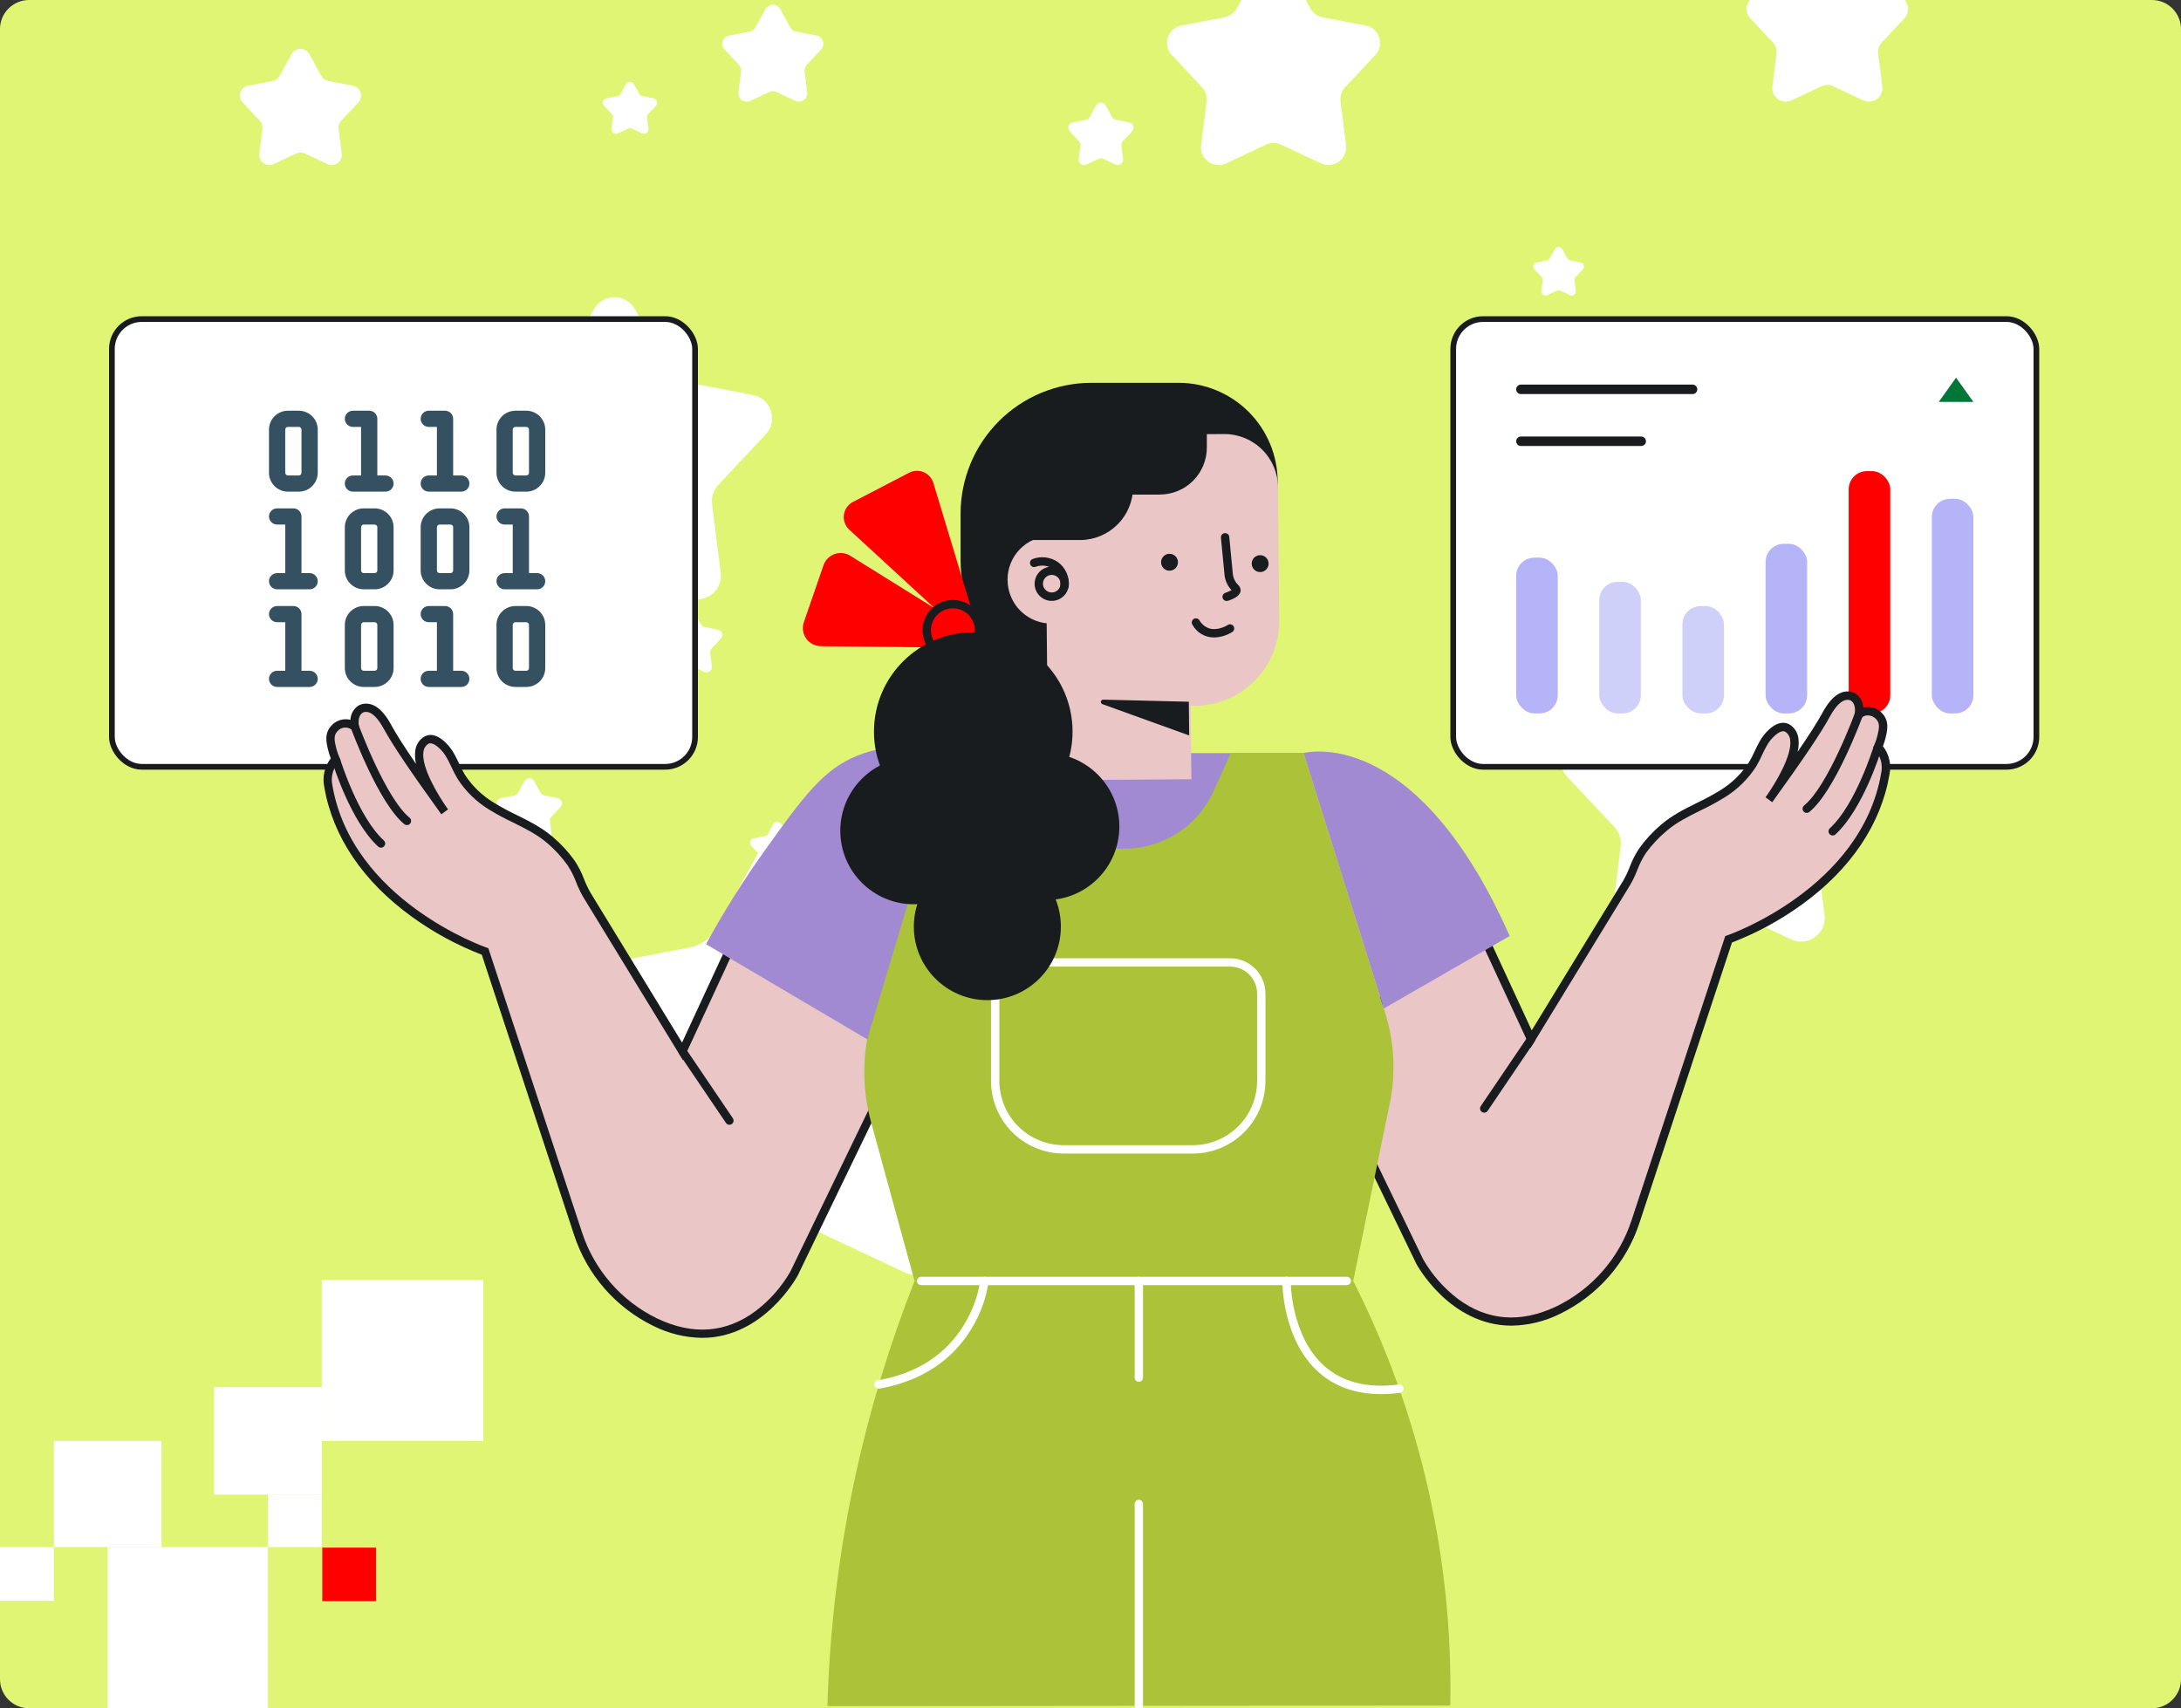
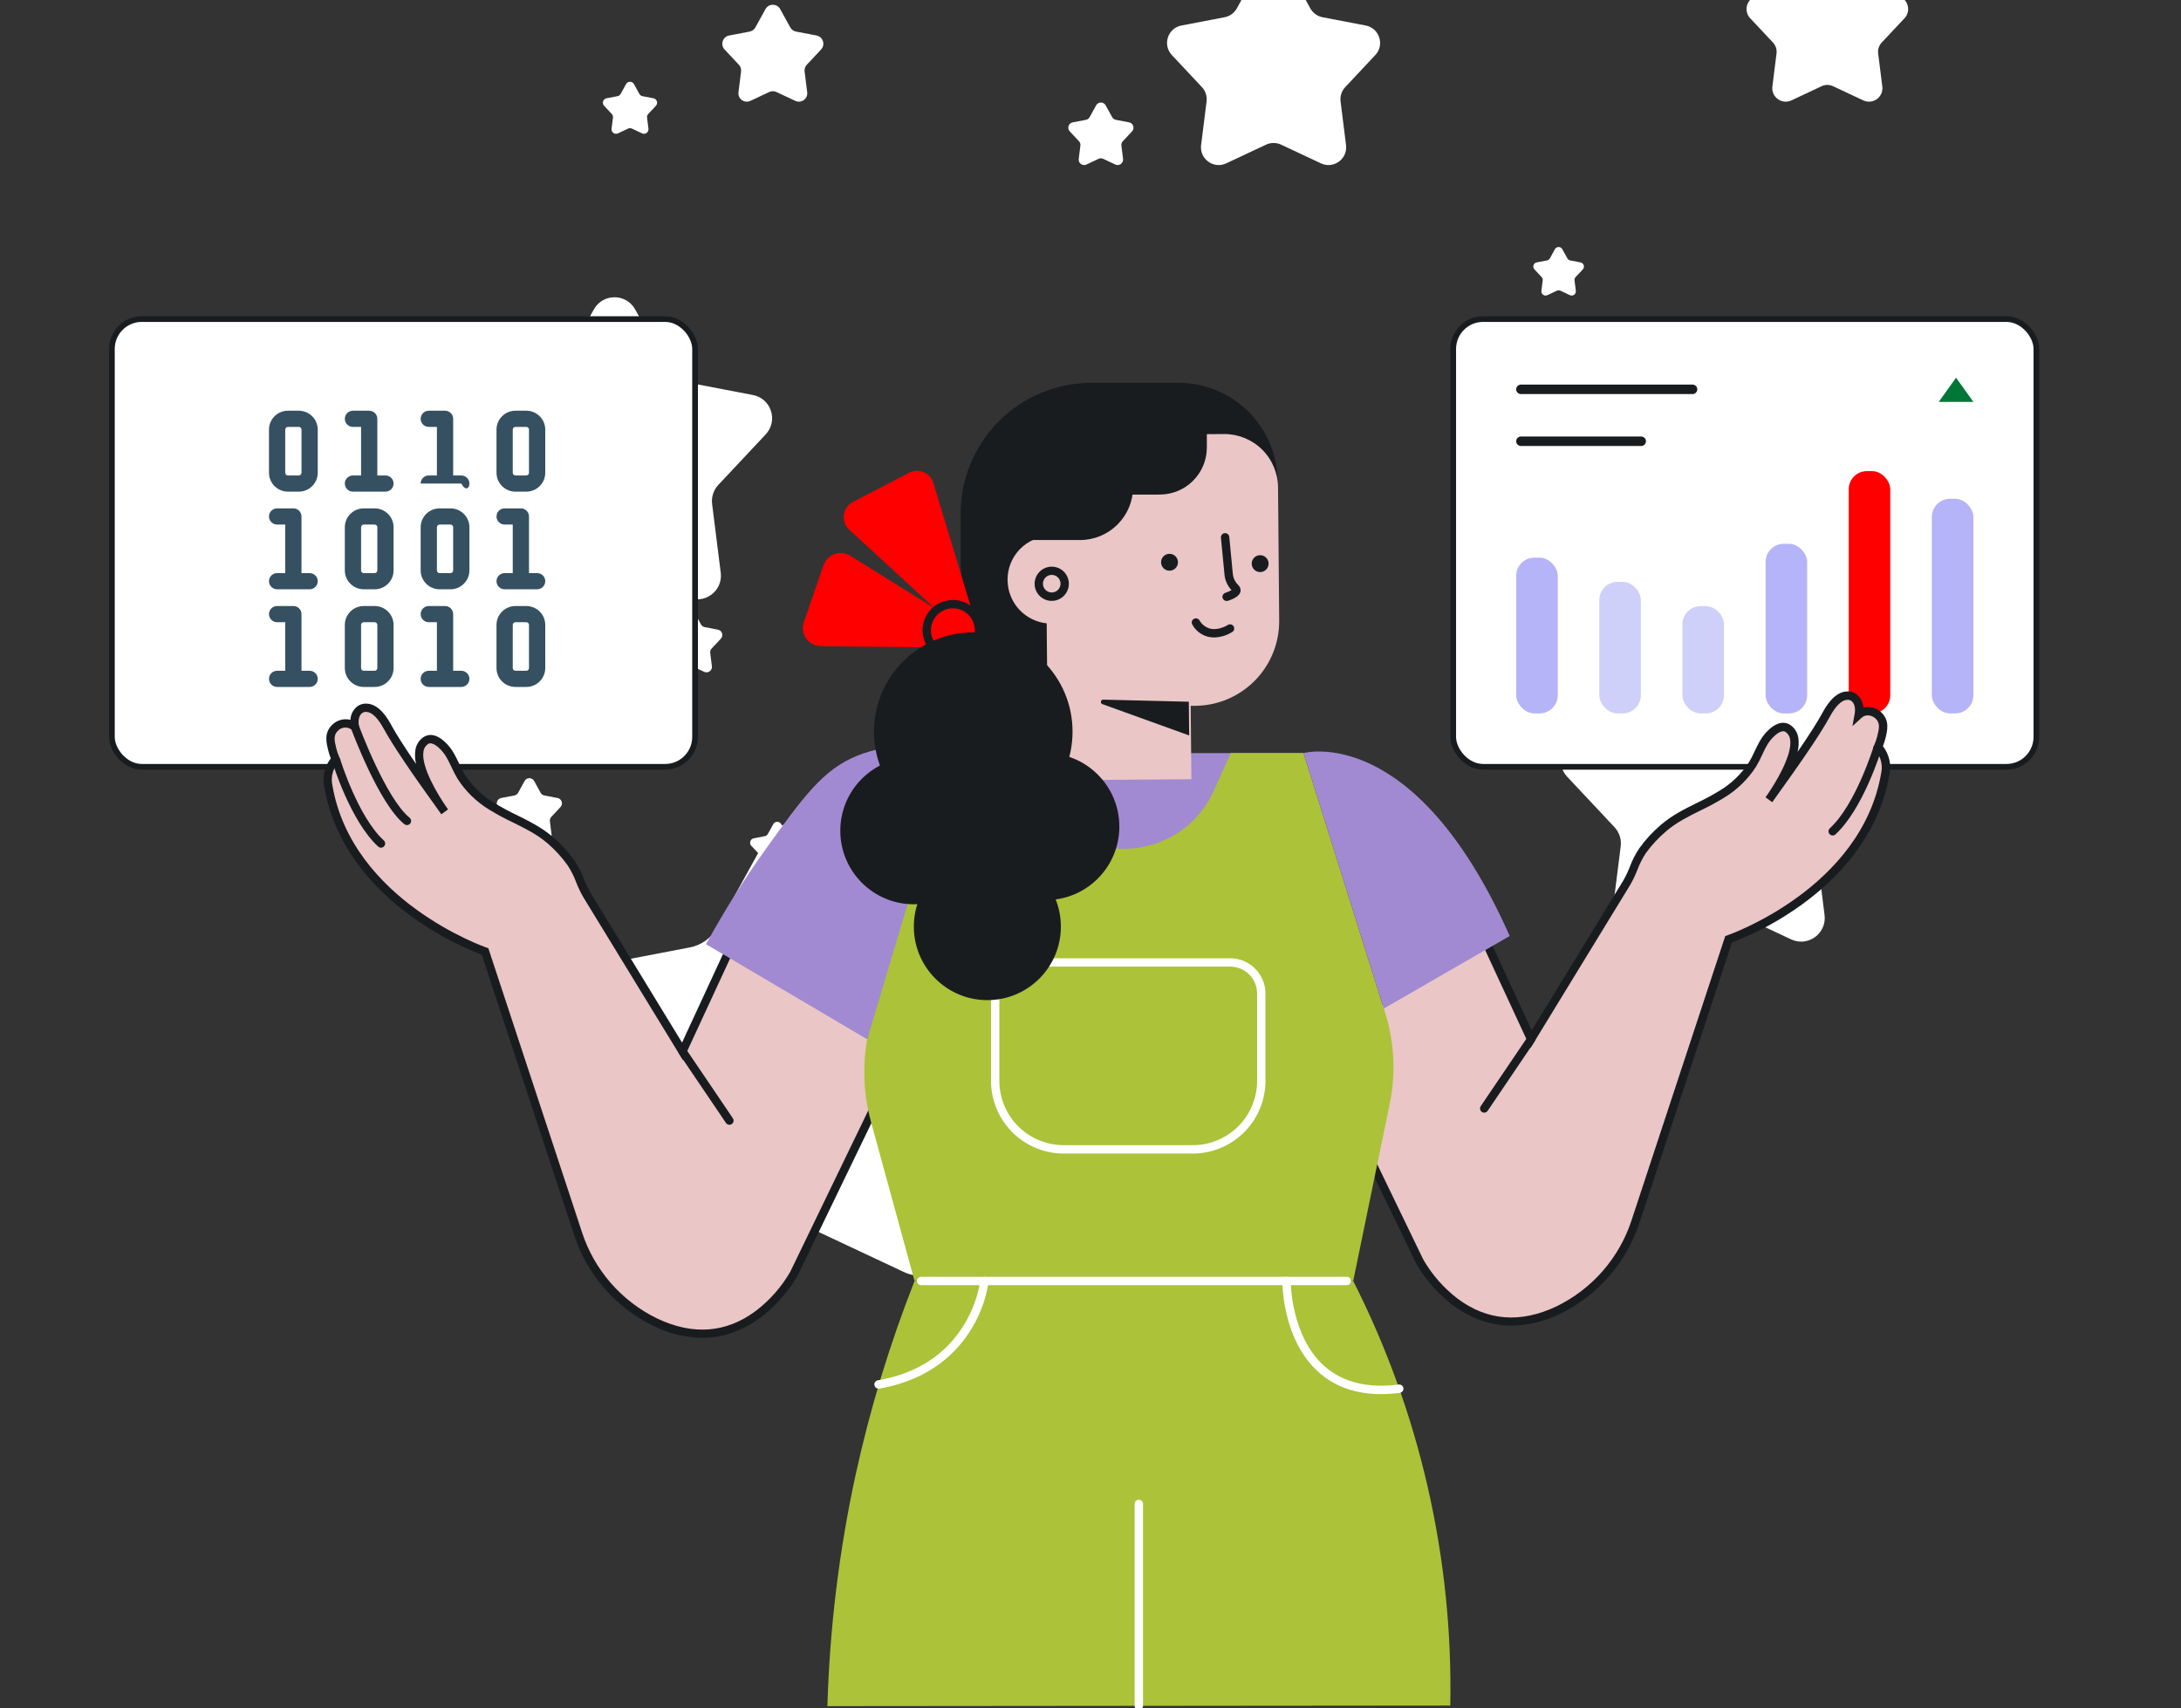
<svg xmlns="http://www.w3.org/2000/svg" width="600" height="470" viewBox="0 0 600 470" fill="none">
  <rect x="0" y="0" width="600" height="470" fill="#333333" stroke="none" />
  <g clip-path="url(#clip0_6867_32796)">
    <g clip-path="url(#clip1_6867_32796)">
      <path d="M0 8C0 3.582 3.582 0 8 0H592C596.418 0 600 3.582 600 8V462C600 466.418 596.418 470 592 470H8C3.582 470 0 466.418 0 462V8Z" fill="#E0F574" />
      <rect x="88.662" y="425.784" width="14.77" height="14.738" fill="#FF0000" />
      <rect y="425.655" width="14.813" height="14.781" fill="white" />
      <rect x="73.72" y="411.217" width="14.813" height="14.437" fill="white" />
      <rect x="14.813" y="396.435" width="29.626" height="29.22" fill="white" />
      <rect x="58.907" y="381.654" width="29.626" height="29.563" fill="white" />
      <rect x="29.626" y="425.655" width="44.094" height="44.345" fill="white" />
      <rect x="88.533" y="352.091" width="44.439" height="44.345" fill="white" />
    </g>
    <path d="M163.359 85.148C165.83 80.663 172.275 80.663 174.745 85.148L183.941 101.844C184.874 103.537 186.512 104.728 188.411 105.092L207.132 108.678C212.161 109.642 214.152 115.772 210.65 119.507L197.613 133.412C196.291 134.823 195.665 136.749 195.906 138.667L198.28 157.579C198.917 162.66 193.703 166.448 189.068 164.272L171.815 156.17C170.065 155.348 168.04 155.348 166.29 156.17L149.036 164.272C144.402 166.448 139.187 162.66 139.825 157.579L142.199 138.667C142.439 136.749 141.814 134.823 140.491 133.412L127.454 119.507C123.952 115.772 125.944 109.642 130.973 108.678L149.693 105.092C151.592 104.728 153.23 103.537 154.163 101.844L163.359 85.148Z" fill="white" />
    <path d="M467.021 179.319C469.491 174.834 475.937 174.834 478.407 179.319L487.603 196.015C488.536 197.709 490.174 198.899 492.073 199.263L510.794 202.849C515.822 203.813 517.814 209.943 514.312 213.678L501.275 227.583C499.953 228.994 499.327 230.92 499.568 232.838L501.942 251.751C502.579 256.831 497.365 260.62 492.73 258.443L475.477 250.341C473.727 249.519 471.702 249.519 469.951 250.341L452.698 258.443C448.063 260.62 442.849 256.831 443.487 251.751L445.861 232.838C446.101 230.92 445.476 228.994 444.153 227.583L431.116 213.678C427.614 209.943 429.606 203.813 434.635 202.849L453.355 199.263C455.254 198.899 456.892 197.709 457.825 196.015L467.021 179.319Z" fill="white" />
    <path d="M346.09 -8.29C347.945 -11.657 352.783 -11.657 354.638 -8.29L360.473 2.305C361.173 3.576 362.403 4.47 363.829 4.743L375.708 7.019C379.483 7.742 380.979 12.344 378.349 15.148L370.077 23.972C369.084 25.031 368.614 26.477 368.795 27.917L370.301 39.918C370.78 43.732 366.865 46.576 363.386 44.942L352.438 39.801C351.124 39.184 349.604 39.184 348.29 39.801L337.342 44.942C333.862 46.576 329.948 43.732 330.427 39.918L331.933 27.917C332.114 26.477 331.644 25.031 330.651 23.972L322.378 15.148C319.749 12.344 321.245 7.742 325.02 7.019L336.899 4.743C338.325 4.47 339.554 3.576 340.255 2.305L346.09 -8.29Z" fill="white" />
    <path d="M210.214 231.71C214.334 224.231 225.082 224.231 229.201 231.71L242.163 255.243C243.719 258.067 246.451 260.052 249.618 260.659L276.005 265.715C284.391 267.321 287.712 277.543 281.872 283.772L263.496 303.372C261.291 305.724 260.247 308.936 260.649 312.135L263.995 338.793C265.058 347.265 256.363 353.583 248.634 349.954L224.315 338.533C221.396 337.163 218.019 337.163 215.101 338.533L190.781 349.954C183.053 353.583 174.357 347.265 175.421 338.793L178.767 312.135C179.168 308.936 178.125 305.724 175.919 303.372L157.543 283.772C151.703 277.543 155.024 267.321 163.41 265.715L189.798 260.659C192.964 260.052 195.696 258.067 197.252 255.243L210.214 231.71Z" fill="white" />
    <path d="M210.583 2.51C211.463 0.913 213.757 0.913 214.636 2.51L217.403 7.533C217.735 8.136 218.319 8.56 218.995 8.689L224.627 9.768C226.417 10.111 227.126 12.293 225.88 13.623L221.957 17.807C221.486 18.309 221.264 18.995 221.349 19.677L222.064 25.368C222.291 27.177 220.434 28.525 218.785 27.75L213.593 25.312C212.97 25.02 212.249 25.02 211.626 25.312L206.435 27.75C204.785 28.525 202.929 27.177 203.156 25.368L203.87 19.677C203.956 18.995 203.733 18.309 203.263 17.807L199.34 13.623C198.093 12.293 198.802 10.111 200.592 9.768L206.225 8.689C206.901 8.56 207.484 8.136 207.816 7.533L210.583 2.51Z" fill="white" />
    <path d="M446.76 115.983C447.814 114.068 450.566 114.068 451.62 115.983L454.939 122.008C455.337 122.731 456.036 123.239 456.847 123.394L463.602 124.688C465.749 125.099 466.599 127.716 465.104 129.311L460.4 134.328C459.835 134.931 459.568 135.753 459.671 136.572L460.528 143.396C460.8 145.565 458.574 147.182 456.595 146.253L450.369 143.33C449.622 142.979 448.758 142.979 448.011 143.33L441.785 146.253C439.807 147.182 437.581 145.565 437.853 143.396L438.709 136.572C438.812 135.753 438.545 134.931 437.98 134.328L433.276 129.311C431.781 127.716 432.631 125.099 434.778 124.688L441.533 123.394C442.344 123.239 443.043 122.731 443.442 122.008L446.76 115.983Z" fill="white" />
    <path d="M338.668 255.113C339.722 253.198 342.474 253.198 343.529 255.113L346.847 261.137C347.245 261.86 347.944 262.369 348.755 262.524L355.51 263.818C357.657 264.229 358.507 266.846 357.012 268.441L352.308 273.458C351.743 274.061 351.476 274.883 351.579 275.702L352.436 282.526C352.708 284.695 350.482 286.312 348.503 285.383L342.278 282.46C341.53 282.109 340.666 282.109 339.919 282.46L333.693 285.383C331.715 286.312 329.489 284.695 329.761 282.526L330.617 275.702C330.72 274.883 330.453 274.061 329.889 273.458L325.184 268.441C323.689 266.846 324.539 264.229 326.686 263.818L333.441 262.524C334.252 262.369 334.951 261.86 335.35 261.137L338.668 255.113Z" fill="white" />
    <path d="M499.466 -12.759C500.873 -15.313 504.543 -15.313 505.95 -12.759L510.376 -4.724C510.907 -3.759 511.84 -3.082 512.921 -2.874L521.931 -1.148C524.795 -0.6 525.929 2.891 523.935 5.018L517.66 11.711C516.907 12.514 516.551 13.61 516.688 14.703L517.83 23.805C518.194 26.698 515.224 28.856 512.585 27.616L504.281 23.717C503.285 23.249 502.131 23.249 501.135 23.717L492.831 27.616C490.192 28.856 487.223 26.698 487.586 23.805L488.728 14.703C488.865 13.61 488.509 12.514 487.756 11.711L481.481 5.018C479.487 2.891 480.621 -0.6 483.485 -1.148L492.495 -2.874C493.576 -3.082 494.509 -3.759 495.04 -4.724L499.466 -12.759Z" fill="white" />
-     <path d="M80.237 14.875C81.291 12.96 84.043 12.96 85.097 14.875L88.416 20.9C88.814 21.622 89.513 22.131 90.324 22.286L97.079 23.58C99.226 23.991 100.076 26.608 98.581 28.203L93.877 33.221C93.312 33.823 93.045 34.645 93.148 35.464L94.004 42.288C94.276 44.457 92.05 46.074 90.072 45.145L83.846 42.222C83.099 41.871 82.235 41.871 81.488 42.222L75.262 45.145C73.283 46.074 71.057 44.457 71.33 42.288L72.186 35.464C72.289 34.645 72.022 33.823 71.457 33.221L66.753 28.203C65.258 26.608 66.108 23.991 68.255 23.58L75.01 22.286C75.821 22.131 76.52 21.622 76.918 20.9L80.237 14.875Z" fill="white" />
    <path d="M427.765 68.557C428.206 67.757 429.356 67.757 429.796 68.557L431.183 71.074C431.349 71.376 431.642 71.589 431.98 71.654L434.803 72.195C435.7 72.366 436.055 73.46 435.431 74.126L433.465 76.223C433.229 76.475 433.117 76.818 433.16 77.16L433.518 80.012C433.632 80.918 432.702 81.594 431.875 81.206L429.274 79.984C428.961 79.838 428.6 79.838 428.288 79.984L425.687 81.206C424.86 81.594 423.93 80.918 424.043 80.012L424.401 77.16C424.444 76.818 424.333 76.475 424.097 76.223L422.131 74.126C421.506 73.46 421.861 72.366 422.759 72.195L425.581 71.654C425.92 71.589 426.212 71.376 426.379 71.074L427.765 68.557Z" fill="white" />
    <path d="M301.552 28.98C302.12 27.95 303.6 27.95 304.168 28.98L305.954 32.222C306.168 32.611 306.544 32.884 306.98 32.968L310.615 33.664C311.771 33.886 312.228 35.294 311.424 36.152L308.892 38.852C308.588 39.176 308.445 39.618 308.5 40.059L308.961 43.731C309.107 44.898 307.91 45.769 306.845 45.269L303.495 43.696C303.093 43.507 302.628 43.507 302.226 43.696L298.875 45.269C297.811 45.769 296.613 44.898 296.759 43.731L297.22 40.059C297.276 39.618 297.132 39.176 296.828 38.852L294.297 36.152C293.492 35.294 293.95 33.886 295.105 33.664L298.74 32.968C299.176 32.884 299.553 32.611 299.767 32.222L301.552 28.98Z" fill="white" />
    <path d="M144.325 214.87C144.893 213.84 146.373 213.84 146.941 214.87L148.727 218.112C148.941 218.501 149.317 218.775 149.753 218.858L153.388 219.555C154.544 219.776 155.001 221.184 154.197 222.042L151.665 224.742C151.361 225.066 151.218 225.509 151.273 225.949L151.734 229.622C151.88 230.789 150.683 231.659 149.618 231.159L146.268 229.586C145.866 229.397 145.401 229.397 144.999 229.586L141.648 231.159C140.584 231.659 139.386 230.789 139.532 229.622L139.993 225.949C140.049 225.509 139.905 225.066 139.601 224.742L137.07 222.042C136.265 221.184 136.723 219.776 137.878 219.555L141.513 218.858C141.949 218.775 142.325 218.501 142.54 218.112L144.325 214.87Z" fill="white" />
    <path d="M212.73 226.743C213.202 225.886 214.433 225.886 214.905 226.743L216.39 229.44C216.569 229.763 216.882 229.991 217.245 230.06L220.268 230.639C221.229 230.824 221.61 231.995 220.94 232.709L218.835 234.954C218.582 235.224 218.463 235.592 218.509 235.958L218.892 239.013C219.014 239.984 218.017 240.708 217.132 240.292L214.345 238.983C214.011 238.826 213.624 238.826 213.29 238.983L210.503 240.292C209.617 240.708 208.621 239.984 208.743 239.013L209.126 235.958C209.172 235.592 209.053 235.224 208.8 234.954L206.694 232.709C206.025 231.995 206.406 230.824 207.367 230.639L210.39 230.06C210.753 229.991 211.066 229.763 211.244 229.44L212.73 226.743Z" fill="white" />
    <path d="M172.227 23.142C172.699 22.285 173.93 22.285 174.403 23.142L175.888 25.838C176.066 26.162 176.379 26.389 176.742 26.459L179.765 27.038C180.726 27.222 181.107 28.393 180.438 29.107L178.332 31.353C178.079 31.622 177.96 31.99 178.006 32.357L178.389 35.411C178.511 36.382 177.515 37.106 176.629 36.69L173.843 35.382C173.508 35.225 173.121 35.225 172.787 35.382L170 36.69C169.115 37.106 168.118 36.382 168.24 35.411L168.624 32.357C168.67 31.99 168.55 31.622 168.297 31.353L166.192 29.107C165.523 28.393 165.903 27.222 166.864 27.038L169.888 26.459C170.25 26.389 170.563 26.162 170.742 25.838L172.227 23.142Z" fill="white" />
    <path d="M188.436 168.55C189.003 167.52 190.484 167.52 191.051 168.55L192.837 171.792C193.051 172.181 193.428 172.455 193.864 172.538L197.499 173.235C198.654 173.456 199.111 174.864 198.307 175.722L195.776 178.422C195.472 178.746 195.328 179.189 195.383 179.629L195.844 183.302C195.991 184.469 194.793 185.339 193.728 184.839L190.378 183.266C189.976 183.077 189.511 183.077 189.109 183.266L185.759 184.839C184.694 185.339 183.496 184.469 183.643 183.302L184.104 179.629C184.159 179.189 184.015 178.746 183.711 178.422L181.18 175.722C180.375 174.864 180.833 173.456 181.988 173.235L185.623 172.538C186.059 172.455 186.436 172.181 186.65 171.792L188.436 168.55Z" fill="white" />
    <rect x="399.785" y="87.785" width="160.43" height="123.185" rx="8.215" fill="white" stroke="#191C1F" stroke-width="1.57" />
    <path d="M465.622 108.42H418.412C418.066 108.42 417.734 108.283 417.489 108.038C417.245 107.794 417.107 107.462 417.107 107.116C417.107 106.77 417.245 106.438 417.489 106.194C417.734 105.949 418.066 105.812 418.412 105.812H465.622C465.968 105.812 466.3 105.949 466.544 106.194C466.789 106.438 466.927 106.77 466.927 107.116C466.927 107.462 466.789 107.794 466.544 108.038C466.3 108.283 465.968 108.42 465.622 108.42Z" fill="#191C1F" />
    <path d="M451.501 122.705H418.412C418.066 122.705 417.734 122.567 417.489 122.323C417.245 122.078 417.107 121.747 417.107 121.401C417.107 121.055 417.245 120.723 417.489 120.478C417.734 120.234 418.066 120.096 418.412 120.096H451.501C451.847 120.096 452.179 120.234 452.424 120.478C452.669 120.723 452.806 121.055 452.806 121.401C452.806 121.747 452.669 122.078 452.424 122.323C452.179 122.567 451.847 122.705 451.501 122.705Z" fill="#191C1F" />
    <rect x="417.107" y="153.427" width="11.435" height="42.855" rx="5" fill="#B5B4F8" />
    <rect x="439.972" y="160.094" width="11.435" height="36.188" rx="5" fill="#CFD0F9" />
    <rect x="485.716" y="149.618" width="11.435" height="46.664" rx="5" fill="#B5B4F8" />
    <rect x="462.837" y="166.76" width="11.435" height="29.522" rx="5" fill="#CFD0F9" />
    <rect x="508.584" y="129.619" width="11.435" height="66.663" rx="5" fill="#FF0000" />
    <rect x="531.453" y="137.237" width="11.435" height="59.044" rx="5" fill="#B5B4F8" />
    <path d="M538.121 103.907L542.885 110.573H533.356L538.121 103.907Z" fill="#017737" />
    <rect x="30.785" y="87.785" width="160.43" height="123.185" rx="8.215" fill="white" stroke="#191C1F" stroke-width="1.57" />
    <path d="M103.059 166.734H100.078C97.202 166.734 94.863 169.065 94.863 171.93V183.805C94.863 186.67 97.202 189 100.078 189H103.059C105.935 189 108.274 186.67 108.274 183.805V171.93C108.274 169.065 105.935 166.734 103.059 166.734ZM103.804 183.805C103.804 184.214 103.47 184.547 103.059 184.547H100.078C99.667 184.547 99.333 184.214 99.333 183.805V171.93C99.333 171.52 99.667 171.188 100.078 171.188H103.059C103.47 171.188 103.804 171.52 103.804 171.93V183.805Z" fill="#355061" />
    <path d="M85.177 184.547H82.941V168.961C82.941 167.731 81.941 166.734 80.706 166.734H76.235C75.001 166.734 74 167.731 74 168.961C74 170.191 75.001 171.188 76.235 171.188H78.471V184.547H76.235C75.001 184.547 74 185.544 74 186.773C74 188.003 75.001 189 76.235 189H85.177C86.411 189 87.412 188.003 87.412 186.773C87.412 185.544 86.411 184.547 85.177 184.547Z" fill="#355061" />
    <path d="M144.784 166.734H141.804C138.928 166.734 136.588 169.065 136.588 171.93V183.805C136.588 186.67 138.928 189 141.804 189H144.784C147.661 189 150 186.67 150 183.805V171.93C150 169.065 147.661 166.734 144.784 166.734ZM145.529 183.805C145.529 184.214 145.195 184.547 144.784 184.547H141.804C141.393 184.547 141.059 184.214 141.059 183.805V171.93C141.059 171.52 141.393 171.188 141.804 171.188H144.784C145.195 171.188 145.529 171.52 145.529 171.93V183.805Z" fill="#355061" />
    <path d="M126.902 184.547H124.667V168.961C124.667 167.731 123.666 166.734 122.431 166.734H117.961C116.726 166.734 115.725 167.731 115.725 168.961C115.725 170.191 116.726 171.188 117.961 171.188H120.196V184.547H117.961C116.726 184.547 115.725 185.544 115.725 186.773C115.725 188.003 116.726 189 117.961 189H126.902C128.137 189 129.137 188.003 129.137 186.773C129.137 185.544 128.137 184.547 126.902 184.547Z" fill="#355061" />
    <path d="M103.059 139.867H100.078C97.202 139.867 94.863 142.198 94.863 145.063V156.938C94.863 159.802 97.202 162.133 100.078 162.133H103.059C105.935 162.133 108.274 159.802 108.274 156.938V145.063C108.274 142.198 105.935 139.867 103.059 139.867ZM103.804 156.938C103.804 157.347 103.47 157.68 103.059 157.68H100.078C99.667 157.68 99.333 157.347 99.333 156.938V145.063C99.333 144.653 99.667 144.32 100.078 144.32H103.059C103.47 144.32 103.804 144.653 103.804 145.063V156.938Z" fill="#355061" />
    <path d="M85.177 157.68H82.941V142.094C82.941 140.864 81.941 139.867 80.706 139.867H76.235C75.001 139.867 74 140.864 74 142.094C74 143.324 75.001 144.32 76.235 144.32H78.471V157.68H76.235C75.001 157.68 74 158.676 74 159.906C74 161.136 75.001 162.133 76.235 162.133H85.177C86.411 162.133 87.412 161.136 87.412 159.906C87.412 158.676 86.411 157.68 85.177 157.68Z" fill="#355061" />
    <path d="M123.922 139.867H120.941C118.065 139.867 115.725 142.198 115.725 145.063V156.938C115.725 159.802 118.065 162.133 120.941 162.133H123.922C126.798 162.133 129.137 159.802 129.137 156.938V145.063C129.137 142.198 126.798 139.867 123.922 139.867ZM124.667 156.938C124.667 157.347 124.333 157.68 123.922 157.68H120.941C120.53 157.68 120.196 157.347 120.196 156.938V145.063C120.196 144.653 120.53 144.32 120.941 144.32H123.922C124.333 144.32 124.667 144.653 124.667 145.063V156.938Z" fill="#355061" />
    <path d="M147.765 157.68H145.529V142.094C145.529 140.864 144.529 139.867 143.294 139.867H138.824C137.589 139.867 136.588 140.864 136.588 142.094C136.588 143.324 137.589 144.32 138.824 144.32H141.059V157.68H138.824C137.589 157.68 136.588 158.676 136.588 159.906C136.588 161.136 137.589 162.133 138.824 162.133H147.765C148.999 162.133 150 161.136 150 159.906C150 158.676 148.999 157.68 147.765 157.68Z" fill="#355061" />
    <path d="M82.196 113H79.216C76.34 113 74 115.33 74 118.195V130.07C74 132.935 76.34 135.266 79.216 135.266H82.196C85.072 135.266 87.412 132.935 87.412 130.07V118.195C87.412 115.33 85.072 113 82.196 113ZM82.941 130.07C82.941 130.48 82.607 130.813 82.196 130.813H79.216C78.805 130.813 78.471 130.48 78.471 130.07V118.195C78.471 117.786 78.805 117.453 79.216 117.453H82.196C82.607 117.453 82.941 117.786 82.941 118.195V130.07Z" fill="#355061" />
    <path d="M106.039 130.813H103.804V115.227C103.804 113.997 102.803 113 101.569 113H97.098C95.863 113 94.863 113.997 94.863 115.227C94.863 116.456 95.863 117.453 97.098 117.453H99.333V130.813H97.098C95.863 130.813 94.863 131.809 94.863 133.039C94.863 134.269 95.863 135.266 97.098 135.266H106.039C107.274 135.266 108.274 134.269 108.274 133.039C108.274 131.809 107.274 130.813 106.039 130.813Z" fill="#355061" />
    <path d="M144.784 113H141.804C138.928 113 136.588 115.33 136.588 118.195V130.07C136.588 132.935 138.928 135.266 141.804 135.266H144.784C147.661 135.266 150 132.935 150 130.07V118.195C150 115.33 147.661 113 144.784 113ZM145.529 130.07C145.529 130.48 145.195 130.813 144.784 130.813H141.804C141.393 130.813 141.059 130.48 141.059 130.07V118.195C141.059 117.786 141.393 117.453 141.804 117.453H144.784C145.195 117.453 145.529 117.786 145.529 118.195V130.07Z" fill="#355061" />
-     <path d="M126.902 130.813H124.667V115.227C124.667 113.997 123.666 113 122.431 113H117.961C116.726 113 115.725 113.997 115.725 115.227C115.725 116.456 116.726 117.453 117.961 117.453H120.196V130.813H117.961C116.726 130.813 115.725 131.809 115.725 133.039C115.725 134.269 116.726 135.266 117.961 135.266H126.902C128.137 135.266 129.137 134.269 129.137 133.039C129.137 131.809 128.137 130.813 126.902 130.813Z" fill="#355061" />
+     <path d="M126.902 130.813H124.667V115.227C124.667 113.997 123.666 113 122.431 113H117.961C116.726 113 115.725 113.997 115.725 115.227C115.725 116.456 116.726 117.453 117.961 117.453H120.196V130.813H117.961C116.726 130.813 115.725 131.809 115.725 133.039H126.902C128.137 135.266 129.137 134.269 129.137 133.039C129.137 131.809 128.137 130.813 126.902 130.813Z" fill="#355061" />
    <path d="M251.599 352.434H372.276C390.595 388.605 399.763 428.717 398.976 469.253L227.621 469.409C228.24 448.013 230.834 426.721 235.371 405.804C239.344 387.608 244.771 369.761 251.599 352.434Z" fill="#ACC238" />
    <path d="M262.136 207.194H358.612V310.035H262.136V207.194Z" fill="#A18AD2" />
    <path d="M300.177 190.058H323.551C330.961 190.058 338.068 187.115 343.308 181.875C348.547 176.636 351.49 169.529 351.49 162.119V132.584C351.49 125.354 348.618 118.42 343.506 113.308C338.393 108.195 331.459 105.323 324.229 105.323H300.274C290.721 105.323 281.56 109.117 274.806 115.872C268.052 122.626 264.258 131.787 264.258 141.338V154.14C264.258 163.666 268.042 172.802 274.778 179.538C281.514 186.274 290.65 190.058 300.177 190.058Z" fill="#191C1F" />
    <path d="M271.074 180.185L256.764 132.871C256.564 132.211 256.221 131.602 255.759 131.088C255.297 130.575 254.727 130.169 254.091 129.901C253.454 129.634 252.766 129.509 252.076 129.537C251.386 129.565 250.711 129.745 250.099 130.065L234.645 138.101C233.974 138.45 233.398 138.955 232.964 139.575C232.531 140.194 232.254 140.908 232.156 141.658C232.057 142.407 232.141 143.17 232.401 143.88C232.661 144.589 233.088 145.226 233.646 145.736L271.074 180.185Z" fill="#FF0000" />
    <path d="M274.748 178.329L233.892 152.893C233.258 152.499 232.543 152.253 231.8 152.173C231.056 152.092 230.305 152.181 229.601 152.43C228.897 152.68 228.258 153.085 227.732 153.616C227.206 154.146 226.806 154.788 226.561 155.494L221.142 171.183C220.885 171.927 220.808 172.723 220.919 173.504C221.029 174.285 221.323 175.028 221.777 175.672C222.232 176.317 222.833 176.843 223.531 177.209C224.229 177.576 225.004 177.771 225.792 177.778L274.748 178.329Z" fill="#FF0000" />
    <path d="M262.141 181.757C263.792 181.757 265.406 181.268 266.778 180.351C268.151 179.434 269.221 178.13 269.852 176.605C270.484 175.08 270.649 173.401 270.328 171.782C270.005 170.164 269.21 168.676 268.043 167.509C266.876 166.342 265.388 165.547 263.77 165.224C262.15 164.903 260.472 165.068 258.946 165.699C257.422 166.331 256.118 167.401 255.201 168.774C254.284 170.147 253.794 171.76 253.794 173.411C253.798 175.624 254.678 177.745 256.243 179.309C257.807 180.874 259.929 181.754 262.141 181.757ZM262.141 167.36C263.338 167.36 264.507 167.715 265.503 168.38C266.497 169.045 267.273 169.989 267.731 171.095C268.189 172.201 268.308 173.417 268.075 174.591C267.842 175.765 267.265 176.843 266.419 177.69C265.573 178.536 264.495 179.112 263.321 179.346C262.148 179.579 260.931 179.459 259.826 179.001C258.72 178.543 257.775 177.768 257.111 176.772C256.445 175.778 256.09 174.607 256.09 173.411C256.093 171.807 256.732 170.27 257.866 169.136C259 168.002 260.538 167.364 262.141 167.36Z" fill="#191C1F" />
    <path d="M277.247 160.713C276.915 157.579 277.831 154.44 279.796 151.977C281.761 149.513 284.617 147.923 287.746 147.55L287.672 139.45C287.631 136.88 288.098 134.329 289.047 131.941C289.995 129.553 291.405 127.376 293.196 125.534C294.989 123.693 297.126 122.223 299.486 121.21C301.847 120.196 304.385 119.659 306.954 119.628L336.804 119.415C340.715 119.411 344.467 120.957 347.24 123.715C350.012 126.473 351.577 130.218 351.592 134.128L351.908 170.586C351.951 173.645 351.393 176.68 350.262 179.522C349.132 182.364 347.452 184.954 345.319 187.146C343.186 189.338 340.642 191.088 337.833 192.296C335.024 193.504 332.004 194.146 328.946 194.185H327.568L327.752 214.392L288.309 214.673L288.091 190.741H288.125L287.947 171.494C285.195 171.202 282.628 169.971 280.679 168.007C278.729 166.043 277.517 163.466 277.247 160.713Z" fill="#EAC6C6" />
    <path d="M200.499 261.775L247.807 289.661L218.427 350.42C218.427 350.42 205.166 375.597 180.298 363.795C175.281 361.369 170.807 357.951 167.146 353.748C163.485 349.545 160.715 344.644 159.001 339.34L133.438 261.775C133.438 261.775 95.884 249.025 90.316 216.212C90.101 215.172 90.084 214.101 90.264 213.054C90.548 211.49 91.262 210.035 92.325 208.853C91.943 207.987 91.636 207.09 91.407 206.172C90.89 204.088 90.396 202.056 92.084 200.334C92.785 199.573 93.754 199.113 94.787 199.048C95.82 198.985 96.839 199.321 97.629 199.99C97.239 197.854 97.825 195.971 99.139 195.144C99.68 194.826 100.304 194.68 100.93 194.725C103.898 194.903 106.056 198.973 106.671 200.109C109.185 204.702 114.495 212.469 122.36 223.359C122.36 223.359 111.045 208.014 117.066 203.79C118.863 202.533 121.01 204.295 122.193 205.547C124.38 207.842 125.224 211.017 126.849 213.658C128.99 216.97 131.854 219.754 135.224 221.803C140.534 225.179 146.412 226.969 151.257 231.085C153.463 232.94 155.429 235.061 157.113 237.4C159.082 240.167 159.776 243.434 161.475 246.229L187.773 289.254L200.499 261.775Z" fill="#EAC6C6" />
    <path d="M193.134 368.083C210.182 368.083 219.333 351.166 219.442 350.953L249.293 289.208L199.988 260.144L187.634 286.843L162.468 245.643C161.769 244.43 161.166 243.162 160.665 241.855C159.992 240.063 159.117 238.352 158.059 236.757C156.323 234.333 154.293 232.135 152.015 230.213C148.983 227.63 145.551 225.931 142.255 224.288C140.068 223.255 137.937 222.105 135.872 220.844C132.637 218.896 129.889 216.236 127.835 213.066C127.268 212.105 126.756 211.112 126.303 210.093C125.436 208.249 124.54 206.35 123.036 204.765C119.793 201.321 117.497 202.107 116.417 202.865C115.831 203.278 115.337 203.809 114.966 204.422C114.595 205.035 114.354 205.719 114.259 206.43C114.094 207.689 114.165 208.968 114.465 210.201C111.239 205.488 109.024 202.01 107.686 199.57L107.651 199.495C106.882 198.089 104.546 193.801 101.004 193.594C100.143 193.523 99.282 193.723 98.541 194.168C97.908 194.603 97.384 195.18 97.012 195.852C96.641 196.525 96.432 197.275 96.4 198.043C95.49 197.815 94.537 197.832 93.635 198.093C92.735 198.354 91.92 198.85 91.273 199.53C89.121 201.717 89.775 204.341 90.298 206.447C90.482 207.198 90.718 207.934 91.004 208.652C90.159 209.743 89.56 211.004 89.248 212.349C88.936 213.693 88.918 215.089 89.196 216.441C91.492 230.121 99.856 242.509 113.306 252.228C119.238 256.525 125.702 260.035 132.536 262.67L157.909 339.696C159.68 345.145 162.531 350.18 166.295 354.5C170.058 358.819 174.655 362.334 179.81 364.834C183.953 366.898 188.506 368.008 193.134 368.083ZM246.314 290.115L217.392 349.92C214.978 354.086 211.765 357.736 207.938 360.66C199.793 366.739 190.659 367.445 180.791 362.755C175.918 360.39 171.573 357.064 168.015 352.979C164.458 348.893 161.763 344.131 160.091 338.978L134.339 260.873L133.793 260.69C133.426 260.563 96.819 247.762 91.434 216.017C91.243 215.108 91.226 214.171 91.383 213.255C91.63 211.901 92.249 210.641 93.168 209.616L93.662 209.042L93.363 208.364C93.007 207.56 92.721 206.727 92.508 205.873C91.974 203.709 91.704 202.326 92.892 201.114C93.386 200.566 94.072 200.23 94.808 200.175C95.543 200.119 96.272 200.348 96.842 200.816L99.356 203.112L98.742 199.771C98.444 198.135 98.839 196.659 99.729 196.114C100.067 195.916 100.459 195.83 100.849 195.868C102.353 195.953 103.96 197.544 105.614 200.58L105.654 200.649C108.036 205 112.824 212.13 121.153 223.674L121.412 224.036L123.266 222.682L122.893 222.165C120.596 218.893 115.798 211.045 116.492 206.78C116.538 206.372 116.67 205.978 116.879 205.623C117.088 205.269 117.369 204.964 117.703 204.725C118.851 203.921 120.625 205.581 121.337 206.333C122.588 207.641 123.364 209.3 124.207 211.057C124.703 212.151 125.257 213.219 125.866 214.254C128.094 217.718 131.079 220.629 134.598 222.767C136.742 224.074 138.955 225.264 141.228 226.332C144.568 227.991 147.726 229.553 150.544 231.952C152.662 233.755 154.545 235.814 156.154 238.083C157.111 239.539 157.9 241.099 158.507 242.733C159.056 244.15 159.713 245.524 160.47 246.843L187.887 291.7L200.98 263.411L246.314 290.115Z" fill="#191C1F" />
    <path d="M289.337 165.301C289.496 165.308 289.655 165.308 289.814 165.301C290.74 165.205 291.619 164.839 292.337 164.245C293.056 163.652 293.582 162.86 293.851 161.967C294.118 161.074 294.116 160.122 293.843 159.232C293.57 158.341 293.039 157.551 292.317 156.961C291.596 156.372 290.716 156.009 289.788 155.92C288.861 155.831 287.927 156.019 287.107 156.459C286.286 156.9 285.614 157.575 285.176 158.397C284.738 159.22 284.554 160.154 284.647 161.081C284.765 162.242 285.309 163.318 286.174 164.102C287.039 164.886 288.164 165.321 289.331 165.323L289.337 165.301ZM289.337 158.17C289.805 158.17 290.262 158.307 290.654 158.562C291.046 158.817 291.356 159.179 291.546 159.608C291.735 160.035 291.797 160.508 291.723 160.97C291.648 161.432 291.442 161.862 291.128 162.209C290.815 162.556 290.406 162.804 289.954 162.923C289.502 163.043 289.026 163.029 288.581 162.883C288.137 162.737 287.745 162.465 287.451 162.1C287.159 161.736 286.978 161.294 286.932 160.829C286.869 160.191 287.062 159.554 287.468 159.058C287.873 158.563 288.458 158.248 289.096 158.182L289.337 158.17Z" fill="#191C1F" />
    <path d="M327.047 193.066L303.51 192.492C303.357 192.486 303.208 192.535 303.088 192.632C302.969 192.727 302.888 192.862 302.859 193.012C302.832 193.164 302.859 193.319 302.936 193.451C303.013 193.582 303.136 193.682 303.281 193.732L327.144 202.343L327.047 193.066Z" fill="#191C1F" />
-     <path d="M292.852 162.314C293.138 162.315 293.414 162.211 293.626 162.019C293.839 161.828 293.972 161.566 294.001 161.281C294.13 160.007 293.922 158.721 293.397 157.553C292.872 156.385 292.049 155.377 291.01 154.628C290.012 153.947 288.866 153.515 287.668 153.369C286.469 153.222 285.254 153.364 284.121 153.783C283.975 153.834 283.839 153.914 283.724 154.018C283.609 154.121 283.517 154.247 283.452 154.388C283.386 154.529 283.351 154.681 283.347 154.836C283.342 154.99 283.368 155.145 283.425 155.289C283.482 155.434 283.567 155.565 283.676 155.675C283.784 155.786 283.915 155.872 284.057 155.931C284.201 155.99 284.354 156.02 284.509 156.018C284.665 156.015 284.818 155.982 284.96 155.919C285.734 155.641 286.563 155.549 287.381 155.648C288.198 155.748 288.981 156.037 289.667 156.493C290.378 157.006 290.94 157.696 291.299 158.495C291.658 159.295 291.799 160.174 291.71 161.046C291.695 161.195 291.71 161.347 291.753 161.491C291.797 161.636 291.868 161.77 291.963 161.887C292.059 162.003 292.176 162.1 292.31 162.172C292.442 162.243 292.588 162.288 292.738 162.303L292.852 162.314Z" fill="#191C1F" />
    <path d="M408.469 258.416L361.162 286.304L390.542 347.061C390.542 347.061 403.808 372.239 428.67 360.436C433.689 358.012 438.164 354.595 441.825 350.392C445.486 346.189 448.256 341.286 449.968 335.982L475.536 258.416C475.536 258.416 513.09 245.666 518.653 212.854C518.868 211.814 518.885 210.743 518.704 209.696C518.424 208.133 517.715 206.678 516.655 205.494C517.037 204.628 517.345 203.732 517.574 202.813C518.091 200.736 518.585 198.697 516.891 196.976C516.189 196.216 515.221 195.758 514.19 195.694C513.158 195.629 512.142 195.965 511.351 196.631C511.742 194.496 511.15 192.613 509.841 191.786C509.3 191.47 508.675 191.325 508.05 191.367C505.083 191.545 502.924 195.615 502.31 196.752C499.79 201.344 494.48 209.117 486.621 220.001C486.621 220.001 497.936 204.656 491.913 200.431C490.117 199.174 487.97 200.942 486.782 202.188C484.595 204.485 483.756 207.664 482.132 210.299C479.987 213.609 477.124 216.393 473.757 218.445C468.446 221.821 462.569 223.612 457.718 227.728C455.514 229.584 453.546 231.704 451.862 234.042C449.899 236.809 449.198 240.07 447.499 242.866L421.208 285.89L408.469 258.416Z" fill="#EAC6C6" />
    <path d="M415.833 364.724C420.463 364.653 425.019 363.543 429.162 361.475C434.316 358.975 438.913 355.46 442.675 351.14C446.437 346.821 449.288 341.786 451.056 336.337L476.47 259.311C483.306 256.679 489.769 253.169 495.7 248.869C509.145 239.156 517.48 226.762 519.811 213.042C520.083 211.698 520.061 210.309 519.748 208.973C519.436 207.636 518.838 206.383 517.997 205.298C518.277 204.579 518.513 203.842 518.703 203.094C519.225 200.981 519.851 198.364 517.727 196.171C517.08 195.492 516.265 194.997 515.364 194.735C514.464 194.475 513.511 194.457 512.601 194.684C512.568 193.917 512.358 193.167 511.987 192.494C511.615 191.822 511.092 191.245 510.459 190.81C509.719 190.365 508.858 190.164 507.996 190.235C504.455 190.448 502.119 194.73 501.349 196.136L501.309 196.211C499.948 198.696 497.767 202.136 494.529 206.854C494.833 205.617 494.903 204.334 494.736 203.071C494.643 202.359 494.403 201.675 494.032 201.061C493.661 200.447 493.165 199.918 492.578 199.506C491.499 198.749 489.202 197.991 485.959 201.407C484.461 202.99 483.56 204.897 482.693 206.733C482.241 207.754 481.729 208.747 481.159 209.708C479.115 212.876 476.377 215.538 473.152 217.491C471.085 218.749 468.954 219.898 466.768 220.936C463.45 222.577 460.018 224.282 457.009 226.86C454.731 228.783 452.698 230.982 450.959 233.404C449.902 234.999 449.029 236.709 448.358 238.501C447.852 239.81 447.248 241.078 446.55 242.296L421.378 283.49L409.025 256.791L359.713 285.86L389.564 347.566C389.633 347.801 398.789 364.724 415.833 364.724ZM513.835 196.814C514.675 196.83 515.475 197.177 516.062 197.778C517.256 198.989 516.986 200.379 516.447 202.537C516.238 203.391 515.954 204.225 515.597 205.029L515.299 205.706L515.786 206.28C516.711 207.302 517.33 208.563 517.571 209.92C517.731 210.821 517.716 211.745 517.526 212.641C512.13 244.454 475.534 257.227 475.161 257.353L474.621 257.537L448.875 335.643C447.204 340.796 444.51 345.56 440.952 349.647C437.395 353.734 433.049 357.06 428.175 359.426C418.284 364.121 409.127 363.404 400.97 357.279C397.157 354.356 393.957 350.71 391.556 346.549L362.658 286.779L407.957 260.074L421.051 288.329L448.468 243.467C449.228 242.15 449.885 240.776 450.431 239.357C451.04 237.725 451.829 236.165 452.785 234.707C454.415 232.455 456.318 230.413 458.45 228.628C461.269 226.228 464.42 224.667 467.761 223.007C470.022 221.939 472.224 220.748 474.357 219.443C477.877 217.304 480.864 214.393 483.094 210.929C483.705 209.896 484.257 208.828 484.747 207.733C485.574 205.976 486.355 204.323 487.618 203.008C488.33 202.256 490.109 200.597 491.257 201.4C491.591 201.64 491.871 201.946 492.08 202.3C492.289 202.654 492.421 203.048 492.469 203.456C493.163 207.721 488.404 215.511 486.08 218.823L485.694 219.357L487.549 220.712L487.807 220.35C496.153 208.777 500.941 201.67 503.306 197.331L503.346 197.255C505.006 194.22 506.607 192.635 508.117 192.543C508.507 192.508 508.898 192.595 509.236 192.79C510.126 193.364 510.522 194.811 510.218 196.452L509.61 199.788L512.118 197.492C512.585 197.057 513.197 196.815 513.835 196.814Z" fill="#191C1F" />
    <path d="M346.67 157.394C345.386 157.394 344.345 156.353 344.345 155.069C344.345 153.786 345.386 152.744 346.67 152.744C347.955 152.744 348.995 153.786 348.995 155.069C348.995 156.353 347.955 157.394 346.67 157.394Z" fill="#191C1F" />
    <path d="M321.736 157.016C320.453 157.016 319.411 155.974 319.411 154.691C319.411 153.407 320.453 152.366 321.736 152.366C323.02 152.366 324.061 153.407 324.061 154.691C324.061 155.974 323.02 157.016 321.736 157.016Z" fill="#191C1F" />
    <path d="M337.472 165.35C337.603 165.35 337.734 165.326 337.856 165.282C339.579 164.708 341.301 163.858 341.301 162.354C341.282 162.073 341.206 161.799 341.08 161.546C340.954 161.294 340.779 161.07 340.566 160.885C340.417 160.734 340.277 160.575 340.147 160.408C339.565 159.654 339.215 158.746 339.142 157.797L338.178 147.722C338.149 147.417 338 147.137 337.765 146.942C337.529 146.746 337.225 146.653 336.921 146.683C336.616 146.711 336.336 146.86 336.141 147.096C335.946 147.332 335.853 147.635 335.882 147.94L336.858 158.02C336.973 159.398 337.483 160.714 338.327 161.809C338.505 162.038 338.661 162.211 338.792 162.354C338.25 162.675 337.672 162.932 337.07 163.118C336.813 163.206 336.596 163.384 336.457 163.617C336.319 163.851 336.268 164.126 336.314 164.395C336.359 164.662 336.498 164.906 336.706 165.081C336.914 165.256 337.177 165.351 337.449 165.35H337.472Z" fill="#191C1F" />
    <path d="M334.006 175.385C335.765 175.337 337.48 174.824 338.977 173.899C339.11 173.82 339.226 173.714 339.317 173.589C339.408 173.465 339.473 173.323 339.508 173.172C339.543 173.021 339.548 172.865 339.52 172.713C339.493 172.561 339.436 172.416 339.352 172.286C339.268 172.156 339.158 172.045 339.03 171.959C338.901 171.873 338.757 171.814 338.605 171.784C338.453 171.756 338.297 171.757 338.146 171.791C337.995 171.823 337.852 171.886 337.726 171.975C337.686 172.004 335.321 173.491 332.996 172.98C332.359 172.82 331.764 172.53 331.243 172.13C330.722 171.73 330.289 171.228 329.971 170.655C329.808 170.397 329.549 170.216 329.252 170.149C328.955 170.082 328.643 170.137 328.386 170.299C328.129 170.462 327.946 170.721 327.88 171.018C327.813 171.315 327.867 171.626 328.03 171.884C328.619 172.951 329.485 173.84 330.537 174.456C331.588 175.072 332.787 175.394 334.006 175.385Z" fill="#191C1F" />
    <path d="M372.275 352.434L382.321 303.64C384.03 295.342 383.596 286.746 381.058 278.663L358.612 207.188H338.595L334.003 217.383C324.146 239.272 292.907 238.801 283.711 216.631L279.795 207.188H262.138L240.019 279.857C237.165 289.224 237.023 299.208 239.612 308.652L251.598 352.434H372.275Z" fill="#ACC238" />
    <path d="M307.986 136.058H319.077C322.506 136.058 325.794 134.696 328.218 132.271C330.643 129.847 332.005 126.559 332.005 123.13V114.818H307.986V136.058Z" fill="#191C1F" />
    <path d="M262.146 207.193L238.57 285.936L194.23 259.777C199.13 250.792 204.572 242.116 210.528 233.795C221.038 219.122 226.487 211.711 235.717 207.962C245.527 203.944 255.384 205.339 262.146 207.193Z" fill="#A18AD2" />
    <path d="M277.182 148.583H297.102C299.022 148.583 300.925 148.203 302.699 147.467C304.473 146.732 306.085 145.653 307.443 144.295C308.801 142.936 309.877 141.323 310.612 139.548C311.346 137.773 311.724 135.871 311.723 133.95V127.337H277.176L277.182 148.583Z" fill="#191C1F" />
    <path d="M284.221 114.818H318.548V136.063H284.221V114.818Z" fill="#191C1F" />
    <path d="M267.748 228.6C252.662 228.6 240.434 216.372 240.434 201.286C240.434 186.202 252.662 173.974 267.748 173.974C282.832 173.974 295.061 186.202 295.061 201.286C295.061 216.372 282.832 228.6 267.748 228.6Z" fill="#191C1F" />
    <path d="M287.711 247.641C276.542 247.641 267.487 238.587 267.487 227.418C267.487 216.249 276.542 207.194 287.711 207.194C298.881 207.194 307.935 216.249 307.935 227.418C307.935 238.587 298.881 247.641 287.711 247.641Z" fill="#191C1F" />
    <path d="M251.394 248.79C240.225 248.79 231.17 239.736 231.17 228.566C231.17 217.397 240.225 208.342 251.394 208.342C262.563 208.342 271.618 217.397 271.618 228.566C271.618 239.736 262.563 248.79 251.394 248.79Z" fill="#191C1F" />
    <path d="M292.619 317.376H328.147C333.446 317.37 338.526 315.262 342.272 311.515C346.019 307.768 348.125 302.687 348.13 297.388V273.358C348.13 270.785 347.109 268.317 345.291 266.497C343.473 264.675 341.007 263.65 338.434 263.645H282.332C279.76 263.648 277.294 264.671 275.475 266.49C273.657 268.309 272.633 270.774 272.631 273.347V297.376C272.633 302.678 274.741 307.761 278.487 311.511C282.235 315.261 287.317 317.37 292.619 317.376ZM338.434 265.942C340.396 265.945 342.278 266.726 343.665 268.114C345.052 269.502 345.832 271.384 345.833 273.347V297.376C345.83 302.066 343.964 306.563 340.648 309.88C337.333 313.196 332.837 315.063 328.147 315.068H292.619C287.928 315.065 283.431 313.198 280.114 309.882C276.797 306.565 274.932 302.067 274.927 297.376V273.358C274.927 271.393 275.707 269.509 277.095 268.118C278.484 266.727 280.367 265.945 282.332 265.942H338.434Z" fill="white" />
    <path d="M271.625 275.167C260.456 275.167 251.401 266.113 251.401 254.944C251.401 243.774 260.456 234.719 271.625 234.719C282.794 234.719 291.849 243.774 291.849 254.944C291.849 266.113 282.794 275.167 271.625 275.167Z" fill="#191C1F" />
    <path d="M200.669 309.462C200.876 309.461 201.081 309.404 201.259 309.296C201.437 309.188 201.582 309.034 201.679 308.85C201.777 308.666 201.822 308.46 201.811 308.251C201.799 308.044 201.732 307.843 201.616 307.671L188.728 288.629C188.644 288.504 188.536 288.397 188.41 288.313C188.283 288.23 188.142 288.172 187.995 288.144C187.846 288.115 187.694 288.115 187.546 288.146C187.398 288.176 187.257 288.235 187.133 288.319C187.007 288.403 186.9 288.512 186.817 288.638C186.733 288.763 186.676 288.905 186.646 289.052C186.618 289.201 186.619 289.353 186.649 289.502C186.679 289.649 186.738 289.79 186.822 289.915L199.715 308.956C199.821 309.112 199.963 309.24 200.129 309.327C200.295 309.416 200.48 309.462 200.669 309.462Z" fill="#191C1F" />
    <path d="M104.812 233.221C105.044 233.222 105.271 233.152 105.462 233.021C105.653 232.891 105.801 232.704 105.884 232.488C105.969 232.272 105.985 232.035 105.932 231.809C105.879 231.584 105.758 231.379 105.587 231.223C98.52 224.782 93.658 209.111 93.612 208.956C93.568 208.812 93.496 208.678 93.4 208.56C93.304 208.444 93.186 208.348 93.053 208.277C92.919 208.206 92.773 208.162 92.624 208.147C92.473 208.133 92.321 208.148 92.177 208.192C92.032 208.237 91.898 208.308 91.782 208.404C91.665 208.5 91.569 208.619 91.498 208.752C91.427 208.885 91.383 209.032 91.368 209.181C91.354 209.331 91.369 209.484 91.413 209.627C91.62 210.293 96.505 226.051 104.043 232.923C104.253 233.114 104.527 233.22 104.812 233.221Z" fill="#191C1F" />
    <path d="M111.948 227.01C112.186 227.011 112.418 226.938 112.613 226.801C112.809 226.664 112.955 226.47 113.035 226.245C113.114 226.02 113.122 225.777 113.057 225.547C112.991 225.318 112.857 225.115 112.672 224.966C106.132 219.662 98.785 199.789 98.71 199.594C98.593 199.325 98.379 199.112 98.11 198.997C97.841 198.883 97.539 198.874 97.264 198.974C96.989 199.075 96.764 199.276 96.633 199.538C96.501 199.798 96.475 200.1 96.557 200.38C96.868 201.224 104.199 221.046 111.225 226.751C111.429 226.918 111.685 227.009 111.948 227.01Z" fill="#191C1F" />
    <path d="M408.308 306.126C408.495 306.126 408.679 306.081 408.844 305.994C409.008 305.906 409.15 305.781 409.256 305.627L422.148 286.579C422.241 286.456 422.306 286.314 422.342 286.163C422.378 286.012 422.382 285.856 422.356 285.704C422.33 285.551 422.273 285.406 422.189 285.275C422.106 285.146 421.996 285.034 421.869 284.947C421.74 284.861 421.595 284.801 421.444 284.771C421.292 284.742 421.136 284.743 420.984 284.776C420.833 284.808 420.69 284.87 420.564 284.96C420.437 285.049 420.33 285.162 420.249 285.294L407.355 304.335C407.238 304.508 407.172 304.709 407.16 304.918C407.149 305.126 407.195 305.333 407.293 305.517C407.391 305.702 407.537 305.856 407.716 305.963C407.895 306.07 408.099 306.126 408.308 306.126Z" fill="#191C1F" />
    <path d="M504.166 229.868C504.451 229.868 504.725 229.762 504.935 229.57C512.467 222.682 517.358 206.941 517.564 206.275C517.616 206.129 517.639 205.973 517.63 205.818C517.621 205.663 517.58 205.511 517.511 205.371C517.441 205.233 517.344 205.109 517.225 205.009C517.107 204.908 516.969 204.833 516.82 204.787C516.671 204.742 516.515 204.727 516.36 204.744C516.206 204.76 516.057 204.809 515.92 204.885C515.785 204.961 515.666 205.064 515.572 205.188C515.478 205.312 515.409 205.452 515.371 205.604C515.319 205.759 510.457 221.43 503.396 227.876C503.227 228.033 503.109 228.237 503.056 228.462C503.004 228.686 503.021 228.922 503.105 229.136C503.189 229.351 503.335 229.537 503.526 229.667C503.716 229.798 503.941 229.868 504.172 229.868H504.166Z" fill="#191C1F" />
-     <path d="M497.036 223.651C497.299 223.651 497.555 223.56 497.759 223.394C504.792 217.693 512.11 197.865 512.432 197.027C512.484 196.885 512.507 196.735 512.501 196.584C512.495 196.433 512.459 196.285 512.396 196.148C512.332 196.011 512.242 195.888 512.131 195.786C512.021 195.683 511.89 195.604 511.748 195.552C511.607 195.499 511.456 195.476 511.306 195.482C511.155 195.489 511.006 195.524 510.869 195.588C510.732 195.652 510.609 195.741 510.507 195.852C510.405 195.963 510.326 196.093 510.273 196.235C510.199 196.436 502.857 216.326 496.312 221.614C496.129 221.763 495.996 221.966 495.932 222.194C495.868 222.422 495.877 222.665 495.956 222.887C496.035 223.111 496.182 223.304 496.375 223.44C496.568 223.577 496.799 223.651 497.036 223.651Z" fill="#191C1F" />
    <path d="M313.295 470.477C313.6 470.477 313.892 470.356 314.107 470.141C314.322 469.926 314.444 469.634 314.444 469.329V413.766C314.444 413.461 314.322 413.169 314.107 412.954C313.892 412.739 313.6 412.618 313.295 412.618C312.991 412.618 312.699 412.739 312.484 412.954C312.269 413.169 312.148 413.461 312.148 413.766V469.329C312.148 469.634 312.269 469.926 312.484 470.141C312.699 470.356 312.991 470.477 313.295 470.477Z" fill="white" />
-     <path d="M313.295 380.178C313.6 380.178 313.892 380.057 314.107 379.841C314.322 379.626 314.444 379.334 314.444 379.029V352.434C314.444 352.129 314.322 351.837 314.107 351.622C313.892 351.406 313.6 351.285 313.295 351.285C312.991 351.285 312.699 351.406 312.484 351.622C312.269 351.837 312.148 352.129 312.148 352.434V379.029C312.148 379.334 312.269 379.626 312.484 379.841C312.699 380.057 312.991 380.178 313.295 380.178Z" fill="white" />
    <path d="M241.805 382.032C241.871 382.038 241.939 382.038 242.006 382.032C256.191 379.541 263.59 371.7 267.292 365.517C269.72 361.564 271.314 357.158 271.976 352.567C271.992 352.416 271.977 352.263 271.934 352.119C271.89 351.973 271.817 351.838 271.721 351.721C271.625 351.604 271.507 351.507 271.374 351.435C271.241 351.363 271.094 351.318 270.944 351.304C270.792 351.289 270.64 351.303 270.496 351.347C270.35 351.391 270.215 351.463 270.098 351.559C269.981 351.654 269.884 351.773 269.812 351.906C269.74 352.04 269.695 352.186 269.681 352.337C269.018 356.608 267.516 360.705 265.26 364.392C260.22 372.704 252.258 377.871 241.592 379.747C241.288 379.774 241.006 379.92 240.809 380.153C240.612 380.387 240.516 380.689 240.542 380.993C240.567 381.298 240.713 381.579 240.947 381.776C241.18 381.973 241.483 382.07 241.788 382.044L241.805 382.032Z" fill="white" />
    <path d="M379.952 383.559C381.666 383.554 383.378 383.44 385.077 383.221C385.382 383.181 385.659 383.024 385.846 382.781C386.035 382.538 386.119 382.231 386.079 381.926C386.04 381.622 385.883 381.345 385.64 381.157C385.397 380.969 385.09 380.885 384.785 380.924C376.243 382.02 369.366 380.31 364.343 375.855C355.061 367.617 355.067 352.578 355.067 352.428C355.067 352.124 354.946 351.832 354.731 351.617C354.515 351.401 354.222 351.281 353.919 351.281C353.614 351.281 353.322 351.401 353.106 351.617C352.891 351.832 352.77 352.124 352.77 352.428C352.77 353.083 352.77 368.64 362.81 377.578C367.288 381.556 373.04 383.559 379.952 383.559Z" fill="white" />
    <path d="M415.324 257.521L380.685 277.475L358.613 207.194C358.613 207.194 389.216 198.663 415.324 257.521Z" fill="#A18AD2" />
    <path d="M253.402 353.582H370.509C370.813 353.582 371.105 353.461 371.321 353.246C371.537 353.031 371.657 352.738 371.657 352.434C371.657 352.129 371.537 351.837 371.321 351.622C371.105 351.406 370.813 351.285 370.509 351.285H253.402C253.098 351.285 252.807 351.406 252.591 351.622C252.375 351.837 252.255 352.129 252.255 352.434C252.255 352.738 252.375 353.031 252.591 353.246C252.807 353.461 253.098 353.582 253.402 353.582Z" fill="white" />
  </g>
  <defs>
    <clipPath id="clip0_6867_32796">
      <path d="M0 8C0 3.582 3.582 0 8 0H592C596.418 0 600 3.582 600 8V462C600 466.418 596.418 470 592 470H8C3.582 470 0 466.418 0 462V8Z" fill="white" />
    </clipPath>
    <clipPath id="clip1_6867_32796">
-       <path d="M0 8C0 3.582 3.582 0 8 0H592C596.418 0 600 3.582 600 8V462C600 466.418 596.418 470 592 470H8C3.582 470 0 466.418 0 462V8Z" fill="white" />
-     </clipPath>
+       </clipPath>
  </defs>
</svg>